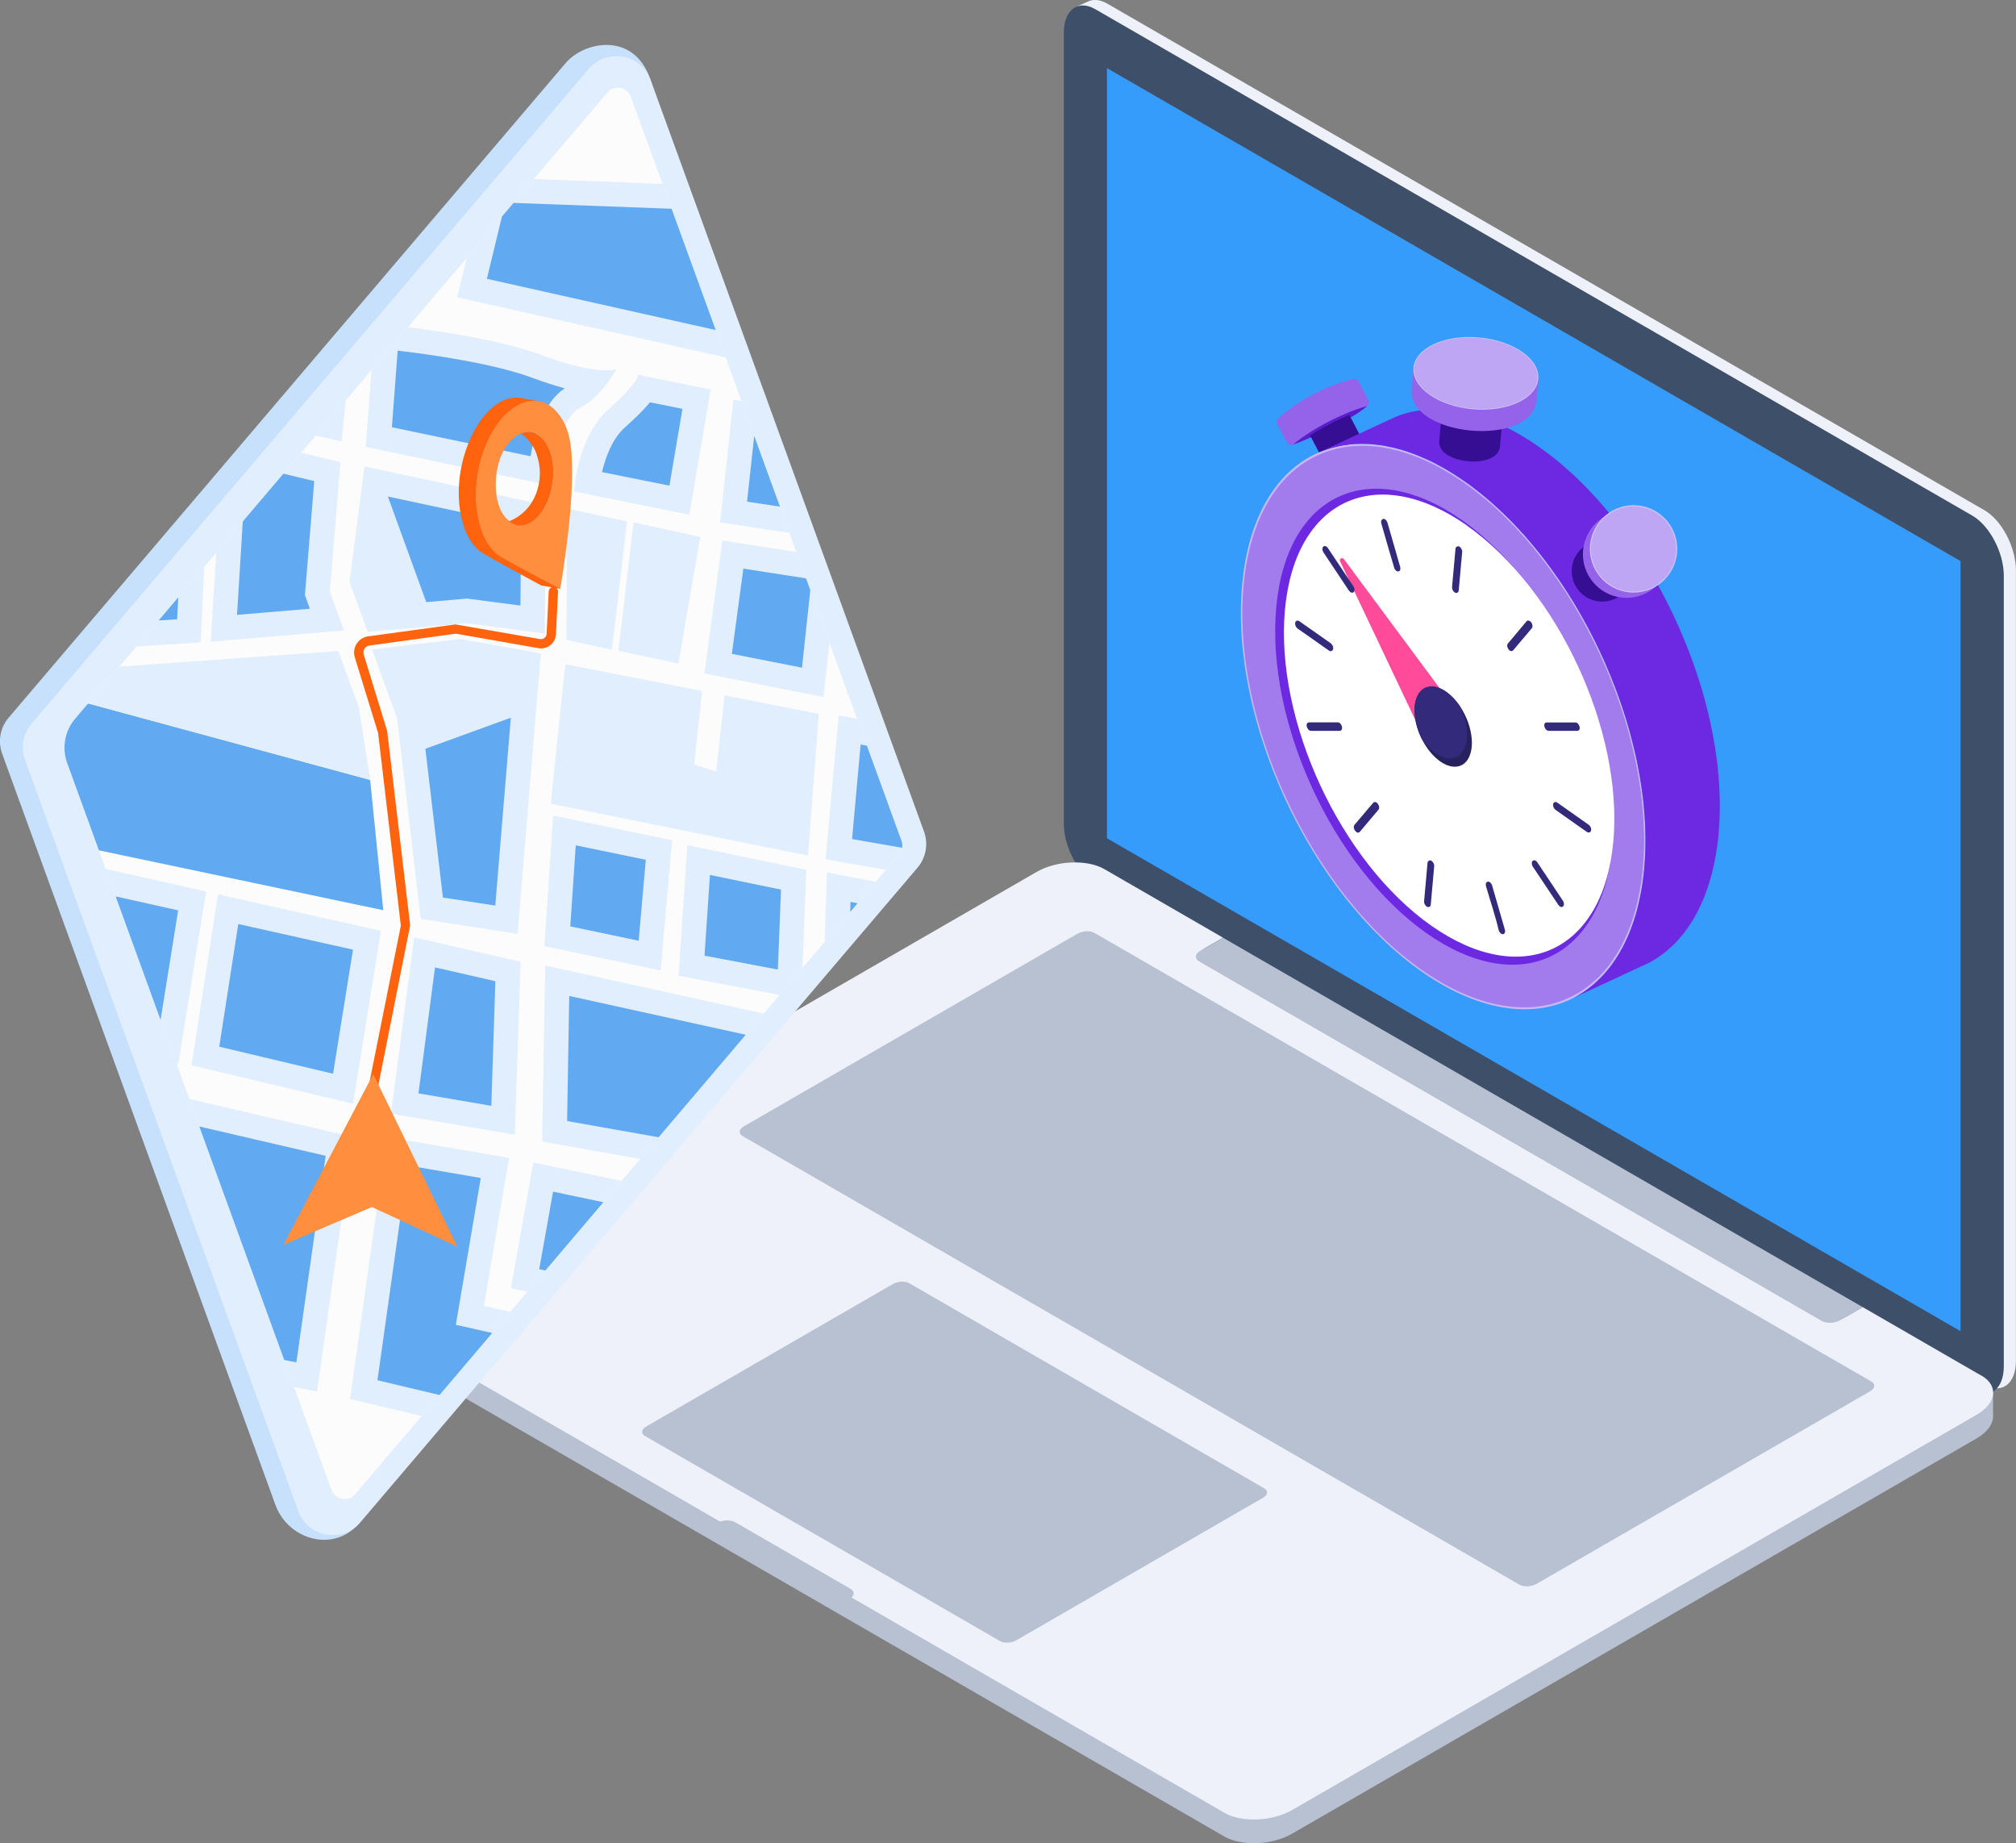
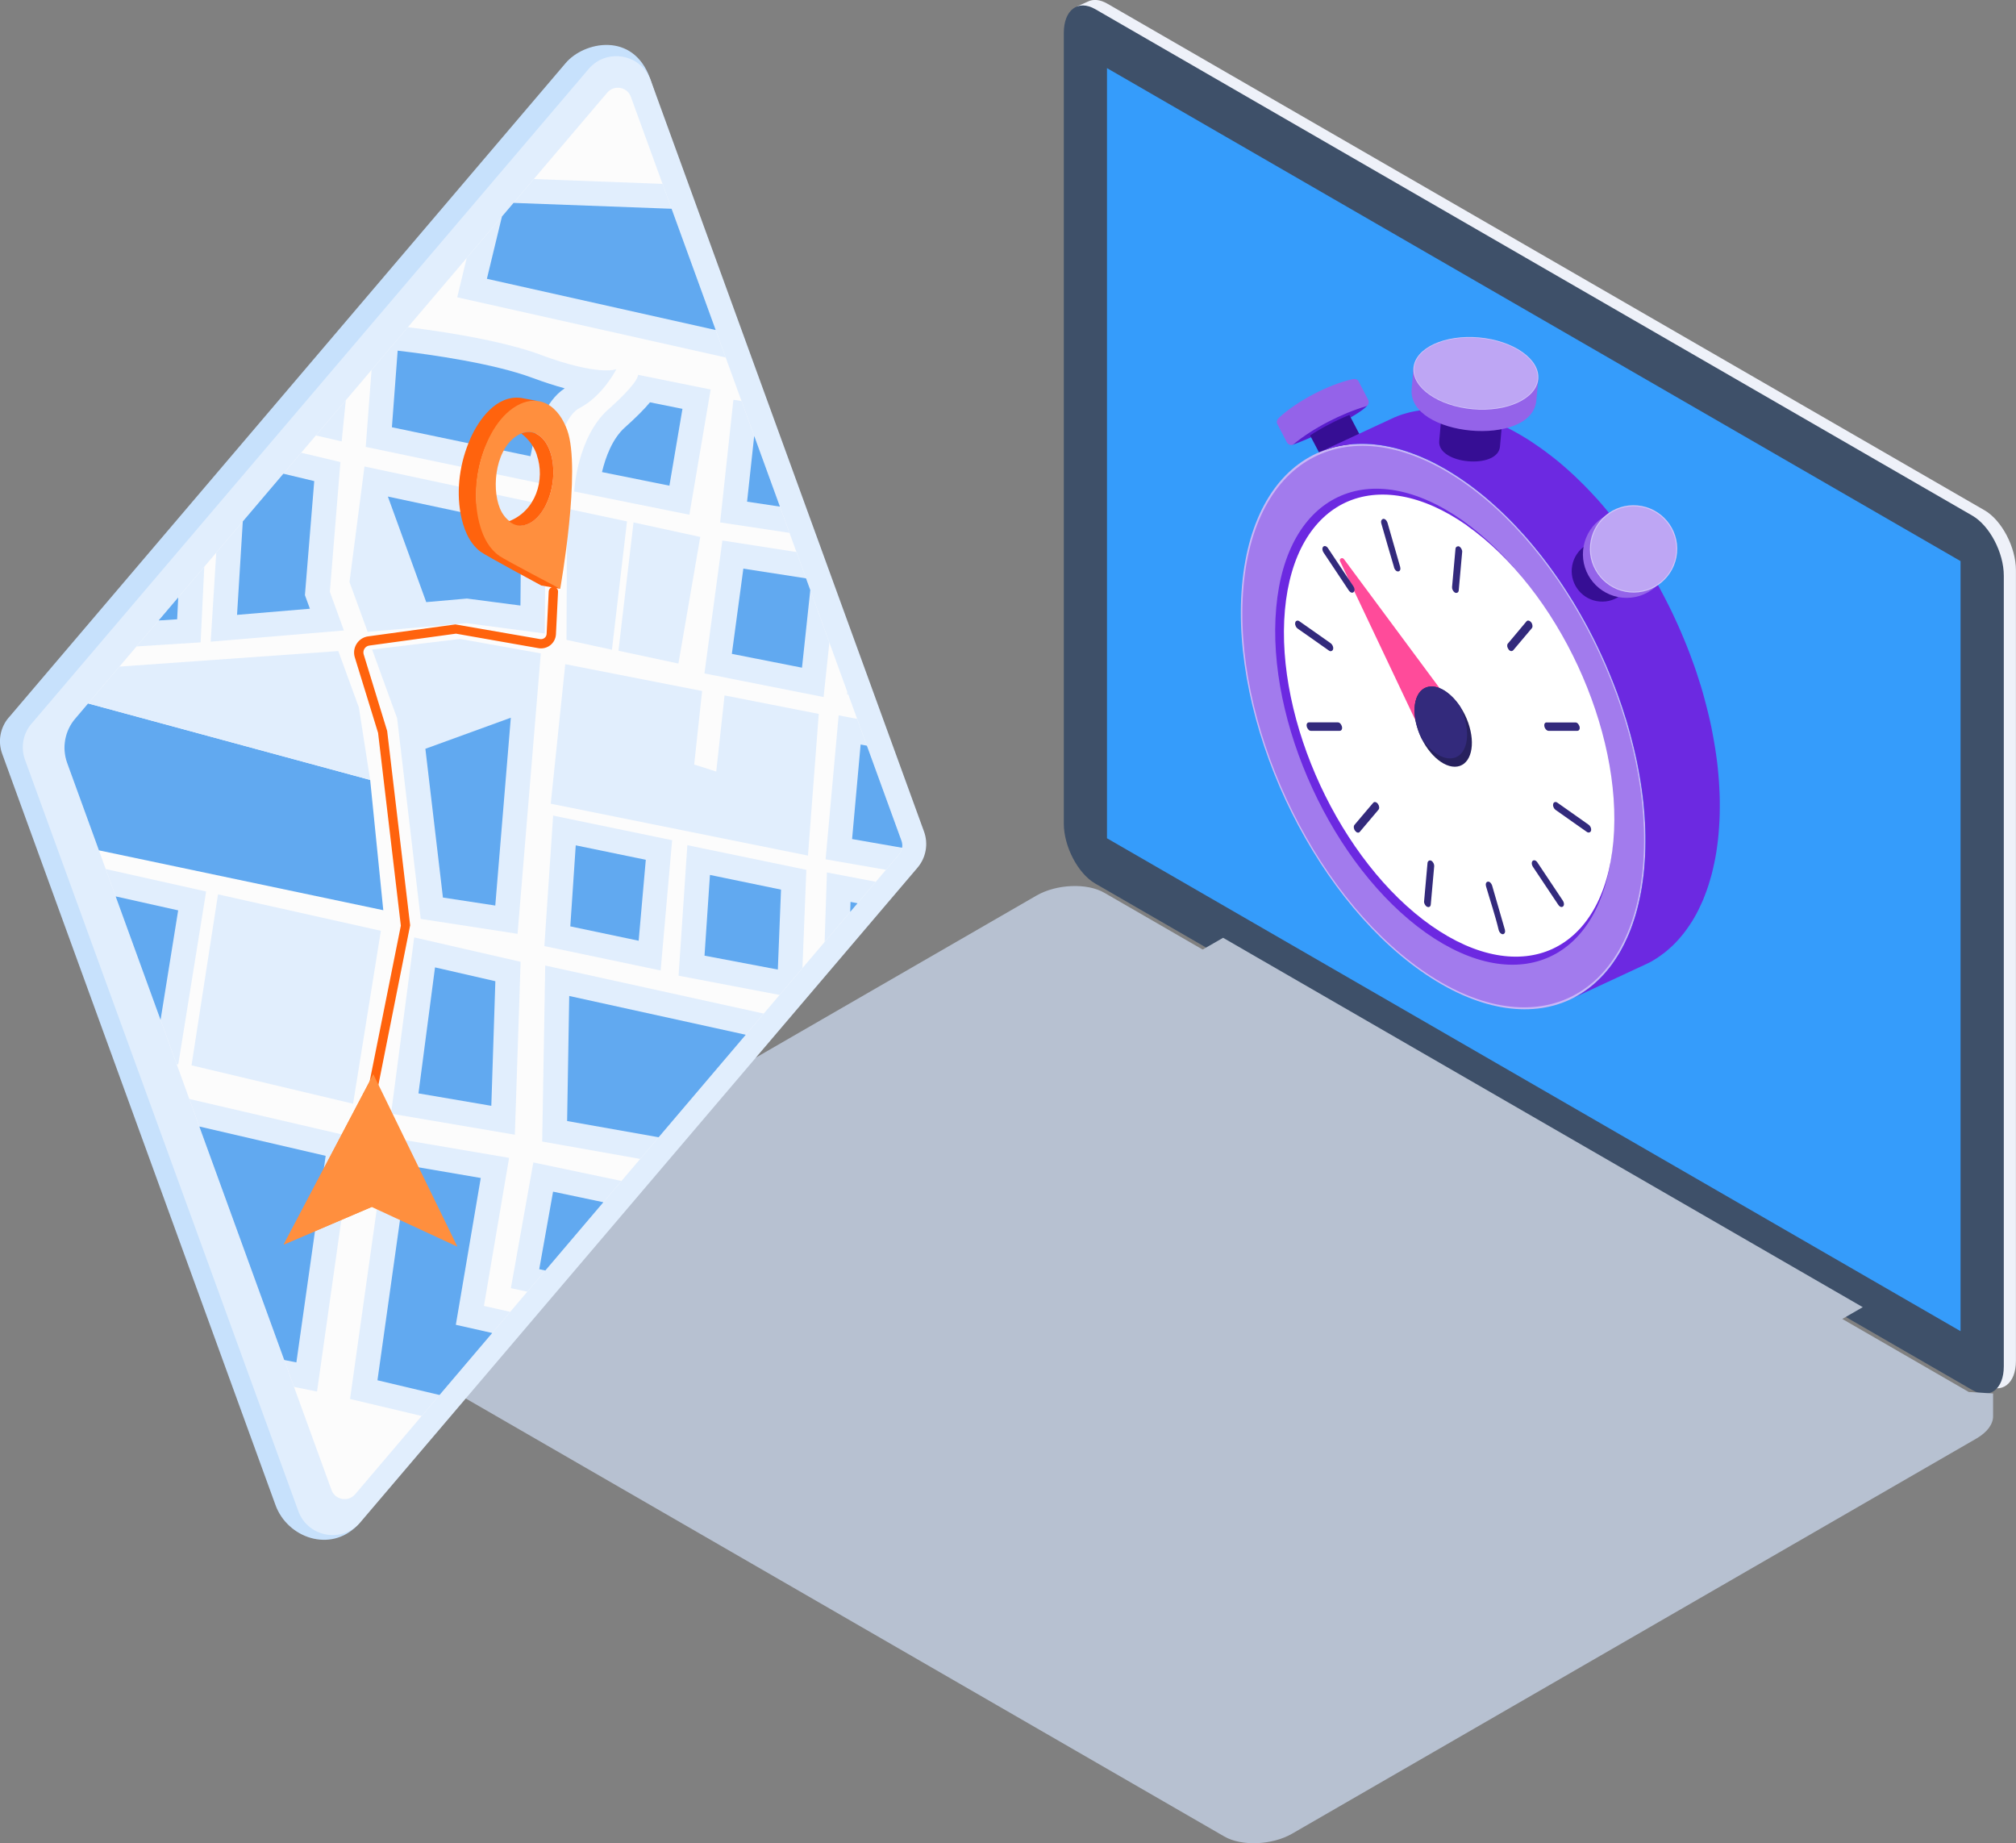
<svg xmlns="http://www.w3.org/2000/svg" id="Capa_2" viewBox="0 0 259.57 237.27">
  <rect x="0" y="0" width="259.57" height="237.27" fill="#808080" stroke="none" />
  <defs>
    <style>.cls-1{clip-path:url(#clippath);}.cls-2{fill:none;}.cls-2,.cls-3,.cls-4,.cls-5,.cls-6,.cls-7,.cls-8,.cls-9,.cls-10,.cls-11,.cls-12,.cls-13,.cls-14,.cls-15,.cls-16,.cls-17,.cls-18,.cls-19,.cls-20,.cls-21,.cls-22,.cls-23,.cls-24,.cls-25{stroke-width:0px;}.cls-3{fill:#360e94;}.cls-3,.cls-4,.cls-5,.cls-6,.cls-7,.cls-8,.cls-9,.cls-10,.cls-11,.cls-12,.cls-13,.cls-14{fill-rule:evenodd;}.cls-4{fill:#27215e;}.cls-5{fill:#5a1dcd;}.cls-6{fill:#a27bed;}.cls-7{fill:#bea6f4;}.cls-8{fill:#d3c5f9;}.cls-9{fill:#cab7f7;}.cls-10{fill:#ff4b9a;}.cls-11{fill:#fff;}.cls-12{fill:#6c29e1;}.cls-13{fill:#332a7c;}.cls-14{fill:#9463e9;}.cls-15{fill:#61a9f0;}.cls-16{fill:#3e5069;}.cls-17{fill:#359cfb;}.cls-18{fill:#e1eefd;}.cls-19{fill:#c7e1fc;}.cls-20{fill:#b7c1d1;}.cls-21{fill:#ff630d;}.cls-22{fill:#ff8f3e;}.cls-23{fill:#fbb3b0;}.cls-24{fill:#eef1f9;}.cls-25{fill:#fcfcfc;}</style>
    <clipPath id="clippath">
      <path class="cls-2" d="M9.68,92.51L78.19,11.92c.89-1.04,2.58-.74,3.04.55l34.84,95.76c.22.6.1,1.28-.32,1.77l-70.02,82.35c-.89,1.05-2.58.74-3.05-.55L8.65,98.23c-.71-1.95-.32-4.14,1.03-5.72Z" />
    </clipPath>
  </defs>
  <g id="Capa_1-2">
    <path class="cls-24" d="M255.52,65.69L142.59.48c-.97-.56-1.85-.62-2.56-.26l-1.38.62.5.21c-.39.61-.62,1.45-.62,2.49v101.77c0,2.96,1.82,6.44,4.05,7.73l112.93,65.2c2.22,1.28,4.05-.09,4.05-3.06v-101.77c0-2.96-1.82-6.44-4.05-7.73Z" />
    <path class="cls-16" d="M253.95,178.94l-112.93-65.2c-2.22-1.28-4.05-4.76-4.05-7.73V4.24c0-2.96,1.82-4.34,4.05-3.06l112.93,65.2c2.22,1.28,4.05,4.76,4.05,7.73v101.77c0,2.96-1.83,4.34-4.05,3.06Z" />
    <path class="cls-17" d="M252.43,171.36l-109.9-63.45V8.77l109.9,63.46v99.14Z" />
    <path class="cls-20" d="M256.62,179.38l-3.13-.19-13.66-7.89-82.36-47.55-15.29-8.83c-2.22-1.28-6.15-1.12-8.72.36l-88.13,50.88s-.09.06-.14.09l-1.99-.12v2.89c0,.82.49,1.61,1.5,2.19l48,27.71,16.94,9.78,48,27.71c2.22,1.28,6.15,1.12,8.72-.36l88.13-50.88c1.41-.82,2.13-1.86,2.13-2.86v-2.92Z" />
-     <path class="cls-24" d="M255.12,177.09l-15.29-8.83-2.9,1.67c-.7.41-1.77.45-2.38.09l-80.14-46.27c-.61-.35-.53-.97.17-1.37l2.9-1.67-15.29-8.83c-2.22-1.28-6.15-1.12-8.72.36l-88.13,50.88c-2.57,1.48-2.85,3.75-.63,5.04l48,27.71c.66-.22,1.46-.2,1.96.09l14.83,8.56c.49.28.53.75.15,1.13l48,27.71c2.22,1.28,6.15,1.12,8.72-.36l88.13-50.88c2.57-1.48,2.85-3.75.63-5.04h0Z" />
    <path class="cls-20" d="M128.75,211.25l-45.71-26.4c-.53-.3-.47-.85.15-1.21l31.79-18.36c.62-.35,1.56-.4,2.09-.09l45.71,26.4c.53.3.47.85-.15,1.21l-31.79,18.36c-.62.35-1.56.4-2.09.09Z" />
    <path class="cls-20" d="M154.42,123.76l80.14,46.27c.61.35,1.67.3,2.38-.09l2.9-1.67-82.36-47.55-2.9,1.67c-.7.41-.78,1.03-.17,1.37h0Z" />
    <path class="cls-20" d="M195.63,203.99l-100.01-57.74c-.56-.32-.49-.89.16-1.26l42.96-24.8c.65-.37,1.63-.42,2.19-.09l100.01,57.74c.56.32.49.89-.16,1.26l-42.96,24.8c-.65.37-1.64.42-2.2.09Z" />
    <path class="cls-23" d="M187.87,94.55c-.06.01-.12.02-.18.03.07-.01.13-.02.18-.03Z" />
    <path class="cls-5" d="M166.39,57.26c1.56-.46,8.58-3.69,9.65-5.06-2-.58-9.91,3.54-9.65,5.06Z" />
    <path class="cls-3" d="M173.74,53.42l1.58,3.02-5.05,2.64-1.59-3.03c1.57-1.02,3.34-1.94,5.06-2.63Z" />
    <path class="cls-9" d="M188.63,62c7.15,5.03,13.31,13.12,17.48,22.11,4.17,8.99,6.37,18.91,5.6,27.61-.78,8.7-4.39,14.55-9.58,16.96-5.19,2.41-11.98,1.38-19.13-3.64-7.15-5.02-13.31-13.1-17.49-22.09-4.17-8.99-6.37-18.91-5.59-27.62.78-8.7,4.38-14.54,9.57-16.95,5.19-2.41,11.99-1.4,19.14,3.63Z" />
    <path class="cls-6" d="M188.61,62.23c7.1,4.99,13.21,13.02,17.36,21.96,4.14,8.92,6.33,18.79,5.56,27.42-.77,8.64-4.35,14.44-9.51,16.83-5.15,2.39-11.9,1.38-19-3.61-7.1-4.99-13.22-13.02-17.36-21.95-4.14-8.93-6.32-18.78-5.55-27.42.77-8.64,4.35-14.45,9.51-16.83,5.16-2.39,11.9-1.39,19,3.6Z" />
    <path class="cls-12" d="M188.33,67.01c-5.98-4.22-11.66-5.08-16-3.05-4.35,2.03-7.36,6.95-8.01,14.27-.66,7.34,1.17,15.69,4.66,23.26,3.48,7.56,8.64,14.35,14.62,18.59,5.98,4.22,11.66,5.09,16,3.06,4.35-2.03,7.36-6.95,8.02-14.29.65-7.32-1.18-15.67-4.67-23.24-3.48-7.56-8.64-14.36-14.62-18.6Z" />
    <polygon class="cls-12" points="169.99 58.16 179.56 53.72 180.06 53.52 180.57 53.34 181.09 53.19 181.61 53.05 182.15 52.94 182.69 52.85 183.24 52.77 183.8 52.72 184.37 52.69 184.94 52.68 185.52 52.69 186.11 52.73 186.7 52.78 187.3 52.86 187.9 52.96 188.51 53.07 189.13 53.22 189.75 53.38 190.38 53.57 191.01 53.77 191.64 54 192.28 54.26 192.93 54.53 193.58 54.83 194.23 55.15 194.88 55.49 195.54 55.86 196.2 56.25 196.87 56.66 197.53 57.1 198.2 57.56 198.87 58.04 199.53 58.54 200.19 59.05 200.84 59.58 201.48 60.13 202.11 60.69 202.74 61.27 203.36 61.87 203.98 62.48 204.58 63.1 205.18 63.74 205.78 64.39 206.36 65.06 206.93 65.74 207.5 66.43 208.06 67.13 208.61 67.84 209.15 68.57 209.68 69.3 210.2 70.05 210.72 70.8 211.22 71.57 211.71 72.35 212.2 73.13 212.67 73.92 213.13 74.72 213.59 75.53 214.03 76.35 214.46 77.17 214.88 78 215.29 78.83 215.68 79.67 216.07 80.52 216.44 81.37 216.8 82.22 217.15 83.08 217.49 83.94 217.81 84.81 218.13 85.68 218.43 86.55 218.71 87.43 218.99 88.3 219.25 89.18 219.49 90.06 219.72 90.94 219.94 91.82 220.15 92.7 220.34 93.58 220.51 94.46 220.67 95.34 220.82 96.22 220.95 97.09 221.07 97.96 221.17 98.83 221.25 99.7 221.32 100.56 221.37 101.42 221.41 102.27 221.43 103.12 221.43 103.96 221.42 104.8 221.39 105.63 221.34 106.46 221.28 107.28 221.2 108.09 221.1 108.88 220.99 109.65 220.86 110.41 220.71 111.15 220.55 111.87 220.38 112.57 220.18 113.26 219.98 113.93 219.76 114.58 219.52 115.22 219.28 115.84 219.01 116.43 218.74 117.01 218.45 117.58 218.15 118.12 217.83 118.65 217.5 119.15 217.16 119.64 216.81 120.11 216.44 120.56 216.07 120.99 215.68 121.41 215.28 121.8 214.87 122.17 214.45 122.53 214.01 122.86 213.57 123.18 213.12 123.47 212.66 123.75 212.18 124 202.61 128.45 203.09 128.19 203.55 127.92 204 127.62 204.44 127.31 204.88 126.97 205.3 126.62 205.71 126.24 206.11 125.85 206.5 125.44 206.87 125.01 207.24 124.56 207.59 124.09 207.93 123.6 208.26 123.09 208.58 122.57 208.88 122.02 209.17 121.46 209.44 120.88 209.71 120.28 209.96 119.66 210.19 119.03 210.41 118.38 210.62 117.71 210.81 117.02 210.98 116.31 211.14 115.59 211.29 114.85 211.42 114.1 211.53 113.32 211.63 112.53 211.71 111.72 211.77 110.91 211.82 110.08 211.85 109.25 211.86 108.41 211.86 107.57 211.84 106.72 211.8 105.86 211.75 105 211.68 104.14 211.6 103.28 211.5 102.41 211.38 101.54 211.25 100.66 211.1 99.79 210.94 98.91 210.77 98.03 210.58 97.15 210.37 96.27 210.15 95.39 209.92 94.51 209.68 93.63 209.42 92.75 209.14 91.87 208.86 91 208.56 90.13 208.25 89.26 207.92 88.39 207.58 87.53 207.23 86.67 206.87 85.81 206.5 84.96 206.11 84.12 205.72 83.28 205.31 82.44 204.89 81.61 204.46 80.79 204.02 79.98 203.56 79.17 203.1 78.37 202.63 77.57 202.14 76.79 201.65 76.02 201.15 75.25 200.63 74.49 200.11 73.75 199.58 73.01 199.04 72.29 198.49 71.57 197.93 70.87 197.36 70.18 196.79 69.5 196.21 68.84 195.61 68.19 195.02 67.55 194.41 66.92 193.79 66.31 193.17 65.72 192.54 65.14 191.91 64.58 191.27 64.03 190.62 63.5 189.96 62.98 189.3 62.48 188.63 62 187.96 61.54 187.3 61.11 186.63 60.69 185.97 60.3 185.31 59.94 184.66 59.59 184.01 59.27 183.36 58.98 182.71 58.7 182.07 58.45 181.44 58.22 180.81 58.01 180.18 57.82 179.56 57.66 178.94 57.52 178.33 57.4 177.73 57.3 177.13 57.23 176.54 57.17 175.95 57.14 175.37 57.13 174.8 57.14 174.23 57.17 173.67 57.22 173.12 57.29 172.58 57.39 172.04 57.5 171.52 57.63 171 57.79 170.49 57.97 169.99 58.16" />
    <path class="cls-3" d="M185.31,56.77c-.27,3,7.54,3.71,7.82.72l.61-6.83c.07-1.23-1.58-2.36-3.72-2.56-2.14-.19-3.96.64-4.11,1.86l-.6,6.8Z" />
    <path class="cls-14" d="M182,47.25l-.24,2.83c-.55,6.15,15.47,7.6,16.05,1.49l.27-2.88-16.08-1.44Z" />
    <path class="cls-8" d="M190.44,43.44c-4.44-.4-8.22,1.35-8.45,3.9-.23,2.55,3.19,4.94,7.62,5.34,4.44.4,8.22-1.35,8.45-3.9.23-2.55-3.19-4.94-7.62-5.34Z" />
    <path class="cls-7" d="M190.43,43.52c-1.81-.16-3.79.02-5.48.72-3.59,1.49-3.86,4.57-.6,6.68,2.9,1.87,7.56,2.28,10.74.96,3.59-1.49,3.86-4.57.6-6.68-1.53-.99-3.46-1.51-5.26-1.68Z" />
    <path class="cls-11" d="M188.89,67.65c-5.84-4.1-11.39-4.93-15.63-2.97-4.24,1.97-7.18,6.74-7.82,13.85-.64,7.12,1.15,15.23,4.56,22.58,3.41,7.34,8.44,13.94,14.28,18.05,5.84,4.1,11.39,4.94,15.63,2.98,4.24-1.97,7.19-6.74,7.82-13.86.63-7.1-1.16-15.21-4.57-22.56-3.41-7.34-8.44-13.95-14.28-18.06Z" />
    <path class="cls-10" d="M172.53,72.23l10.69,22.55,4.57-2.91-14.74-19.88c-.09-.12-.23-.18-.37-.12-.14.06-.22.22-.15.36Z" />
    <path class="cls-4" d="M189.2,93.54c-.82-2.86-3.01-5.17-4.87-5.17-1.87,0-2.71,2.31-1.89,5.16.82,2.86,3.01,5.17,4.87,5.17,1.87,0,2.71-2.31,1.89-5.16Z" />
    <path class="cls-13" d="M187.96,90.89c-1.03-1.51-2.4-2.52-3.63-2.53-1.87,0-2.71,2.31-1.89,5.16.16.56.37,1.09.62,1.59,1.02,1.5,2.4,2.51,3.63,2.52,1.87,0,2.72-2.3,1.89-5.16-.16-.55-.37-1.08-.62-1.58Z" />
    <path class="cls-3" d="M206.64,69.6c2.16.19,3.76,2.1,3.57,4.26-.19,2.16-2.1,3.76-4.26,3.57-2.16-.19-3.76-2.1-3.57-4.26.19-2.16,2.1-3.76,4.26-3.57Z" />
    <path class="cls-14" d="M209.93,65.74c3.09.28,5.38,3.01,5.1,6.1-.28,3.09-3.01,5.38-6.1,5.1-3.09-.28-5.38-3.01-5.1-6.1.28-3.09,3.01-5.38,6.1-5.1Z" />
    <path class="cls-8" d="M210.83,65.06c3.09.28,5.38,3.01,5.1,6.1-.28,3.09-3.01,5.38-6.1,5.1-3.09-.28-5.38-3.01-5.1-6.1.28-3.09,3.01-5.38,6.1-5.1Z" />
    <path class="cls-7" d="M210.82,65.2c3.02.27,5.25,2.94,4.98,5.96-.27,3.02-2.94,5.25-5.96,4.98-3.02-.27-5.25-2.94-4.98-5.96.27-3.02,2.94-5.25,5.96-4.98Z" />
    <path class="cls-14" d="M164.73,53.72c2.38-2.17,6.35-4.21,9.34-4.89.34-.08.7-.04.86.27l1.22,2.34c.16.31.07.76-.27.86-3.07.9-6.8,2.79-9.34,4.89-.27.22-.7.04-.86-.27l-1.22-2.34c-.16-.31.01-.62.27-.86Z" />
    <path class="cls-13" d="M193.58,120.25s-.05.01-.08.01c-.12,0-.23-.06-.33-.16-.09-.09-.16-.22-.2-.35-.43-1.83-1.11-3.84-1.64-5.67-.02-.07-.03-.15-.03-.21,0-.08.02-.16.05-.22.04-.07.1-.13.18-.15.03,0,.06-.01.08-.01.12,0,.23.07.32.17.08.09.15.21.19.34l.48,1.66c.38,1.3.75,2.61,1.16,4.01h0c.02.08.03.15.03.21,0,.08-.02.16-.05.22-.04.07-.1.13-.18.15h0ZM166.83,80.6c-.06-.12-.09-.26-.07-.39,0-.07.03-.14.06-.19.03-.05.07-.08.12-.1.05-.02.1-.03.16-.03.06,0,.13.03.2.08l1.74,1.22c.74.52,1.49,1.05,2.3,1.62h0c.1.07.18.18.24.3.06.12.09.25.08.37,0,.09-.04.17-.08.22-.03.04-.07.07-.12.1-.05.02-.1.03-.15.03-.07,0-.14-.03-.2-.08-.73-.51-1.51-1.06-2.3-1.62l-1.74-1.22c-.1-.07-.19-.18-.24-.3h0ZM204.87,106.83c0,.09-.03.16-.07.21-.03.05-.07.08-.12.1-.05.02-.1.03-.16.03-.06,0-.13-.03-.19-.07l-1.64-1.15c-.8-.56-1.61-1.13-2.41-1.7-.1-.07-.18-.18-.24-.3-.06-.12-.09-.26-.07-.39,0-.07.03-.14.06-.19.03-.05.07-.08.12-.1.05-.02.1-.03.16-.03.06,0,.13.03.2.08h0c.81.58,1.62,1.15,2.44,1.72l1.6,1.13c.1.07.18.17.24.29.06.12.09.25.08.37h0ZM187.75,70.31c.06,0,.13.03.2.08h0c.1.07.18.18.24.31.06.12.09.26.07.38l-.44,4.91c0,.08-.03.16-.07.21-.03.04-.07.08-.12.1-.05.02-.1.03-.15.03-.06,0-.13-.03-.2-.08-.1-.07-.18-.18-.24-.3-.06-.12-.09-.26-.08-.38l.44-4.91c0-.08.03-.15.07-.2.03-.05.07-.08.12-.1.05-.02.1-.03.16-.03h0ZM183.87,116.76c-.06,0-.13-.03-.2-.07h0c-.1-.08-.18-.19-.24-.31-.06-.12-.09-.25-.07-.37l.44-4.92c0-.08.03-.14.07-.19.03-.05.07-.08.12-.11.05-.02.1-.03.16-.03.06,0,.13.03.19.07h0c.1.07.18.19.24.3.06.12.09.26.08.38l-.44,4.92c0,.08-.03.14-.06.2-.03.05-.07.08-.12.11-.05.02-.1.03-.16.03h0ZM168.46,93.91c-.08-.09-.16-.21-.2-.34h0c-.02-.08-.03-.15-.03-.22,0-.08.02-.15.05-.21.04-.07.1-.12.18-.14.03,0,.06-.01.09-.01h3.71c.11,0,.23.06.32.16.08.09.15.21.19.34.03.09.04.18.03.26,0,.07-.03.14-.06.19-.04.06-.09.11-.16.13-.03,0-.07.01-.1.01-.87,0-1.66,0-2.46,0h-1.24c-.11,0-.23-.06-.32-.16h0ZM174.6,107.07c-.05-.04-.1-.1-.15-.16-.08-.11-.12-.25-.14-.37-.01-.14.01-.27.09-.36.57-.66,1.08-1.27,1.59-1.88l.81-.95s.04-.04.06-.06c.07-.05.14-.06.23-.04.07.01.13.05.2.1.05.04.1.1.14.16.08.11.13.25.14.37.02.14-.01.27-.09.36l-2.4,2.84s-.04.04-.06.06c-.07.04-.14.06-.22.04-.07-.01-.13-.05-.2-.1h0ZM201.36,116.3c.02.13,0,.26-.08.35h0s-.04.05-.06.06c-.07.05-.16.06-.24.04-.07-.02-.14-.06-.21-.12-.04-.04-.08-.08-.12-.14l-.75-1.12c-.84-1.26-1.69-2.52-2.53-3.79-.08-.11-.12-.24-.14-.37-.02-.14.01-.27.08-.36h0s.04-.04.06-.06c.07-.05.15-.06.24-.04.07.02.14.05.2.11.05.04.09.09.13.15l1.64,2.46,1.64,2.46c.08.11.12.24.14.36h0ZM203.37,93.49c.02.07.03.15.03.21,0,.08-.02.16-.05.22-.04.07-.1.13-.18.15-.03,0-.06.01-.08.01h-3.71c-.11,0-.23-.07-.32-.16-.08-.09-.16-.21-.2-.34h0c-.02-.08-.03-.15-.03-.22,0-.08.02-.16.05-.22.04-.07.1-.12.18-.14.03,0,.05-.01.08,0h3.72c.11,0,.23.06.32.17.08.09.15.21.19.34h0ZM178.05,66.8s.05-.01.08-.01h.01c.11,0,.23.07.32.17.08.09.15.21.19.34.3,1.07.64,2.22.97,3.38l.66,2.3c.02.08.03.15.03.22,0,.08-.02.15-.05.21-.04.07-.1.12-.17.14-.03,0-.06.01-.09.01h-.01c-.11,0-.22-.06-.31-.16-.08-.09-.15-.21-.19-.34v-.04c-.55-1.84-1.08-3.69-1.64-5.64-.02-.06-.03-.12-.03-.18,0-.09.01-.17.05-.23.04-.08.1-.13.18-.16h0ZM170.27,70.76c-.02-.14.01-.27.08-.36h0s.04-.04.06-.06c.07-.05.15-.06.24-.04.07.02.14.05.2.11.05.04.09.09.13.15h0c1.09,1.64,2.18,3.28,3.28,4.92.08.11.12.24.14.36.01.14-.01.26-.09.35-.02.02-.04.04-.06.06-.07.04-.14.06-.22.04-.07-.01-.13-.05-.2-.1-.05-.04-.1-.1-.15-.16l-3.27-4.91c-.08-.11-.12-.24-.14-.37h0ZM197.03,79.99c.05.04.1.1.15.16h0c.08.12.12.25.13.37.02.14-.01.26-.08.35h0c-.74.87-1.56,1.84-2.38,2.82l-.02.02s-.04.04-.07.06h0c-.06.04-.14.05-.22.04-.07-.01-.13-.04-.19-.09-.05-.04-.11-.1-.15-.18-.08-.11-.12-.24-.14-.36-.01-.13.01-.26.09-.34.38-.46.79-.94,1.2-1.43.39-.46.77-.91,1.19-1.42.02-.02.04-.04.06-.06.07-.04.14-.06.22-.04.07.01.13.05.2.1Z" />
    <path class="cls-19" d="M1.12,92.38L72.84,8.11c2.33-2.75,8.65-4.09,10.84,1.94l32.34,96.21c.58,1.59.26,3.36-.83,4.65l-69.18,85.45c-3.47,3.57-9.01,1.61-10.54-2.62L.28,97.03c-.58-1.59-.26-3.36.83-4.65Z" />
    <path class="cls-18" d="M4.06,93.16L75.78,8.89c2.33-2.75,6.77-1.95,8,1.43l35.19,96.72c.58,1.59.26,3.36-.83,4.65l-71.73,84.26c-2.33,2.75-6.77,1.95-8-1.43L3.22,97.81c-.58-1.59-.26-3.36.83-4.65Z" />
    <path class="cls-25" d="M9.68,92.51L78.19,11.92c.89-1.04,2.58-.74,3.04.55l34.84,95.76c.22.6.1,1.28-.32,1.77l-70.02,82.35c-.89,1.05-2.58.74-3.05-.55L8.65,98.23c-.71-1.95-.32-4.14,1.03-5.72Z" />
    <g class="cls-1">
      <polygon class="cls-18" points="106.3 110.62 123.26 113.57 125.04 95.31 107.98 92.09 106.3 110.62" />
      <polygon class="cls-18" points="109.06 89.39 125.46 92.57 127.16 74.7 110.66 71.72 109.06 89.39" />
      <polygon class="cls-18" points="90.7 86.69 106.04 89.73 107.94 71.9 93.01 69.58 90.7 86.69" />
      <polygon class="cls-18" points="92.72 67.25 108.13 69.57 109.36 53.77 94.43 51.46 92.72 67.25" />
      <polygon class="cls-18" points="129.09 93.48 143.85 96.54 145.63 78.28 130.77 74.95 129.09 93.48" />
      <polygon class="cls-18" points="87.37 125.6 103.16 128.61 103.82 111.97 88.5 108.8 87.37 125.6" />
      <polygon class="cls-18" points="70.09 121.79 85.06 124.93 86.54 108.16 71.22 104.99 70.09 121.79" />
      <polygon class="cls-18" points="105.87 130.52 121.25 133.19 122.98 115.45 106.47 112.31 105.87 130.52" />
      <polygon class="cls-18" points="65.55 149.05 49.82 146.37 45.07 180.09 82.43 188.96 83.4 172.86 62.31 168.11 65.55 149.05" />
      <polygon class="cls-18" points="-.83 148.56 24.54 154.41 23.12 164.79 3.65 160.86 7.9 172.56 40.82 179.13 45.46 146.37 -5.97 134.42 -.83 148.56" />
      <polygon class="cls-18" points="104.87 155.83 87.96 153.22 87.47 170.01 118.14 176.56 118.19 175.95 121.03 135.09 105.56 132.19 104.87 155.83" />
      <polygon class="cls-18" points="65.78 165.82 83.65 169.71 85.01 153.07 68.67 149.64 65.78 165.82" />
      <polygon class="cls-18" points="69.81 146.95 102.11 152.68 103.21 131.55 70.2 124.29 69.81 146.95" />
      <polygon class="cls-18" points="50.35 143.36 66.29 146.07 67.03 123.81 53.33 120.67 50.35 143.36" />
      <polygon class="cls-18" points="24.66 137.14 45.46 142.08 49.04 119.82 28.07 115.13 24.66 137.14" />
      <polygon class="cls-18" points="2.15 132.09 22.95 137.03 26.54 114.76 5.56 110.07 2.15 132.09" />
      <polygon class="cls-18" points="-7.99 130.32 .5 132.06 4.08 109.77 -16.99 105.57 -7.99 130.32" />
      <polygon class="cls-15" points="-4.39 105.86 49.35 117.17 47.66 100.4 -1.68 87.02 -4.39 105.86" />
      <polygon class="cls-18" points="125.58 133.1 140.36 136.32 143.39 98.95 128.41 95.62 125.58 133.1" />
      <polygon class="cls-18" points="47.91 83.61 51.13 92.46 54.17 118.29 66.64 120.21 69.63 84.11 59.24 82.25 47.91 83.61" />
      <polygon class="cls-18" points="92.22 99.32 89.38 98.42 90.4 88.95 72.78 85.5 70.91 103.46 104.03 110.14 105.42 91.9 93.29 89.52 92.22 99.32" />
      <polygon class="cls-18" points="47.66 100.4 46.21 91.08 43.56 83.81 -1.68 87.02 47.66 100.4" />
      <polygon class="cls-18" points="110.56 70.54 129.13 73.23 129.86 59.06 112.17 54.52 110.56 70.54" />
      <polygon class="cls-18" points="79.63 83.77 87.35 85.42 90.16 69.12 81.57 67.25 79.63 83.77" />
      <polygon class="cls-18" points="72.94 82.37 78.79 83.64 80.73 67.12 73.01 65.48 72.94 82.37" />
      <polygon class="cls-18" points="45 74.92 47.34 81.34 60.05 80.22 70.14 81.55 70.28 65.03 46.93 60.05 45 74.92" />
      <polygon class="cls-18" points="27.13 82.6 44.28 81.16 42.47 76.18 43.83 59.48 28.79 55.9 27.13 82.6" />
      <polygon class="cls-18" points="9.47 83.73 25.83 82.69 27.13 55.89 12.12 52.83 9.47 83.73" />
      <polygon class="cls-18" points="-6.67 84.25 -1.34 84.98 8.14 84.06 10.8 52.76 -4.8 49.62 -6.67 84.25" />
      <path class="cls-18" d="M78.33,52.69c-4.06,3.62-4.4,10.58-4.4,10.58l14.83,2.99,2.74-16.12-9.35-1.89s.25.81-3.81,4.44Z" />
      <path class="cls-18" d="M69.58,45.66c-7.64-2.82-21.29-4-21.29-4l-1.2,15.87,23.9,4.99s.65-8.45,3.64-10c3-1.55,4.73-5,4.73-5,0,0-2.14.97-9.78-1.85Z" />
      <path class="cls-18" d="M29.29,42.82l-.24,10.57,14.94,3.43,1.48-14.67s-2.92.22-7.16.76c-4.24.55-9.02-.1-9.02-.1Z" />
      <polygon class="cls-18" points="62.59 22.82 58.87 38.27 97.59 46.95 98.16 35.96 91.49 23.9 62.59 22.82" />
      <polygon class="cls-15" points="109.71 108.01 110.81 95.84 121.62 97.88 120.45 109.88 109.71 108.01" />
      <polygon class="cls-15" points="112.46 86.83 113.49 75.44 123.74 77.29 122.64 88.8 112.46 86.83" />
      <polygon class="cls-15" points="94.23 84.17 95.71 73.2 104.48 74.56 103.26 85.95 94.23 84.17" />
      <polygon class="cls-15" points="96.19 64.58 97.22 55.08 105.98 56.45 105.24 65.94 96.19 64.58" />
      <polygon class="cls-15" points="132.49 90.96 133.59 78.82 142.21 80.75 141.05 92.73 132.49 90.96" />
      <polygon class="cls-15" points="90.71 123.02 91.41 112.63 100.56 114.52 100.15 124.81 90.71 123.02" />
      <polygon class="cls-15" points="73.43 119.25 74.13 108.82 83.15 110.68 82.23 121.1 73.43 119.25" />
      <polygon class="cls-15" points="109.12 127.88 109.51 116.1 119.55 118.02 118.44 129.49 109.12 127.88" />
      <polygon class="cls-15" points="48.6 177.68 52.49 150.03 61.9 151.64 58.69 170.54 80.08 175.36 79.5 185.01 48.6 177.68" />
      <polygon class="cls-15" points="10.26 169.81 8.54 165.08 25.79 168.55 28.07 151.98 1.55 145.87 -1.01 138.82 41.93 148.79 38.16 175.38 10.26 169.81" />
      <polygon class="cls-15" points="90.7 167.46 91.01 156.89 107.92 159.5 108.61 135.98 117.68 137.68 115.24 172.71 90.7 167.46" />
      <polygon class="cls-15" points="69.43 163.38 71.21 153.4 81.63 155.59 80.79 165.85 69.43 163.38" />
      <polygon class="cls-15" points="73.02 144.31 73.29 128.21 99.92 134.06 99.15 148.94 73.02 144.31" />
      <polygon class="cls-15" points="53.88 140.75 56.01 124.53 63.78 126.31 63.26 142.35 53.88 140.75" />
-       <polygon class="cls-15" points="28.23 134.74 30.68 118.95 45.45 122.25 42.88 138.22 28.23 134.74" />
      <polygon class="cls-15" points="5.72 129.69 8.17 113.89 22.94 117.19 20.37 133.17 5.72 129.69" />
      <polygon class="cls-15" points="-5.62 127.58 -12.1 109.77 .48 112.27 -2.09 128.3 -5.62 127.58" />
      <polygon class="cls-15" points="128.94 130.6 131.29 99.5 140.02 101.44 137.5 132.46 128.94 130.6" />
      <polygon class="cls-15" points="54.77 96.39 57.03 115.54 63.77 116.57 65.77 92.39 54.77 96.39" />
      <polygon class="cls-15" points="114.01 67.85 114.95 58.5 126.57 61.47 126.15 69.61 114.01 67.85" />
      <polygon class="cls-15" points="49.94 63.92 54.88 77.51 60.12 77.05 67.01 77.95 67.1 67.58 49.94 63.92" />
      <polygon class="cls-15" points="30.52 79.15 31.71 59.84 40.46 61.93 39.26 76.61 39.9 78.36 30.52 79.15" />
      <polygon class="cls-15" points="12.93 80.35 14.97 56.63 23.84 58.44 22.81 79.72 12.93 80.35" />
      <polygon class="cls-15" points="-1.28 81.8 -3.35 81.51 -1.84 53.44 7.42 55.31 5.22 81.17 -1.28 81.8" />
      <path class="cls-15" d="M77.51,60.77c.46-1.94,1.35-4.31,2.93-5.73,1.4-1.25,2.48-2.32,3.25-3.25l4.18.84-1.68,9.89-8.68-1.75Z" />
      <path class="cls-15" d="M50.46,55l.74-9.86c4.38.51,12.31,1.64,17.29,3.48,1.59.59,2.98,1.03,4.22,1.37-2.59,1.69-3.82,5.55-4.41,8.74l-17.84-3.73Z" />
      <path class="cls-15" d="M32.27,50.88l.1-4.64c1.83.09,4.13.09,6.34-.19,1.2-.15,2.29-.28,3.23-.38l-.73,7.27-8.94-2.06Z" />
      <polygon class="cls-15" points="62.69 35.89 65.06 26.08 89.59 26.99 94.96 36.7 94.63 43.04 62.69 35.89" />
      <path class="cls-21" d="M48.24,140.61c.19-.07.34-.23.38-.44l4.19-21.06-2.96-25.01-3.02-9.85c-.08-.25-.04-.53.1-.75.14-.22.37-.37.64-.4l11.14-1.53,10.63,1.87c.54.09,1.09-.05,1.52-.39.43-.34.69-.85.72-1.4l.27-5.47c.02-.33-.24-.61-.57-.62-.33-.02-.61.24-.63.57l-.27,5.47c-.01.21-.11.4-.27.52-.16.13-.37.18-.57.15l-10.91-1.89-11.23,1.54c-.61.08-1.15.43-1.48.95-.33.52-.42,1.15-.24,1.74l3,9.74,2.93,24.81-4.16,20.77c-.07.33.15.64.47.7.11.02.22.01.32-.02Z" />
      <polygon class="cls-22" points="48.07 138.29 36.53 160.21 47.86 155.37 58.89 160.48 48.07 138.29" />
      <polygon class="cls-22" points="48.07 138.29 36.53 160.21 47.86 155.37 48.07 138.29" />
      <path class="cls-21" d="M60.53,56.52c1.13-2.56,3.42-5.73,6.6-5.29l2.19.41c-.9-.09-3.8.03-6.22,4.62-1.36,2.58-1.92,5.63-1.75,8.54.08,1.42,2.23,5.93,3.7,6.62,3.55,1.66,7.09,4.38,7.09,4.38l-2.45-.43s-7.22-3.89-7.85-4.37c-1.49-1.15-2.2-3.05-2.53-4.85-.59-3.2-.08-6.67,1.23-9.63Z" />
      <path class="cls-22" d="M64.29,71.56c.86.59,7.84,4.24,7.84,4.24,0,0,2.74-15.38.9-20.44-.49-1.34-1.32-2.69-2.62-3.37-1.09-.56-2.34-.5-3.43.01-2.58,1.21-4.17,4.19-4.96,6.79-.88,2.88-1.04,6.15-.16,9.06.43,1.42,1.17,2.84,2.43,3.7ZM66.96,55.87c2.02-.98,3.92.8,4.24,3.98.32,3.18-1.06,6.55-3.08,7.53-1.62.78-3.13-.42-3.75-1.93-1.16-2.8-.52-8.08,2.59-9.58Z" />
      <path class="cls-21" d="M69.11,58.51c-.4-1.12-1.1-2.03-1.99-2.7,1.96-.81,3.77.95,4.08,4.05.32,3.18-1.06,6.55-3.08,7.53-.19.09-.37.15-.55.2-.3.07-.62.09-.93.04-.42-.07-.79-.27-1.11-.53,3.42-1.31,4.72-5.32,3.57-8.58Z" />
    </g>
  </g>
</svg>